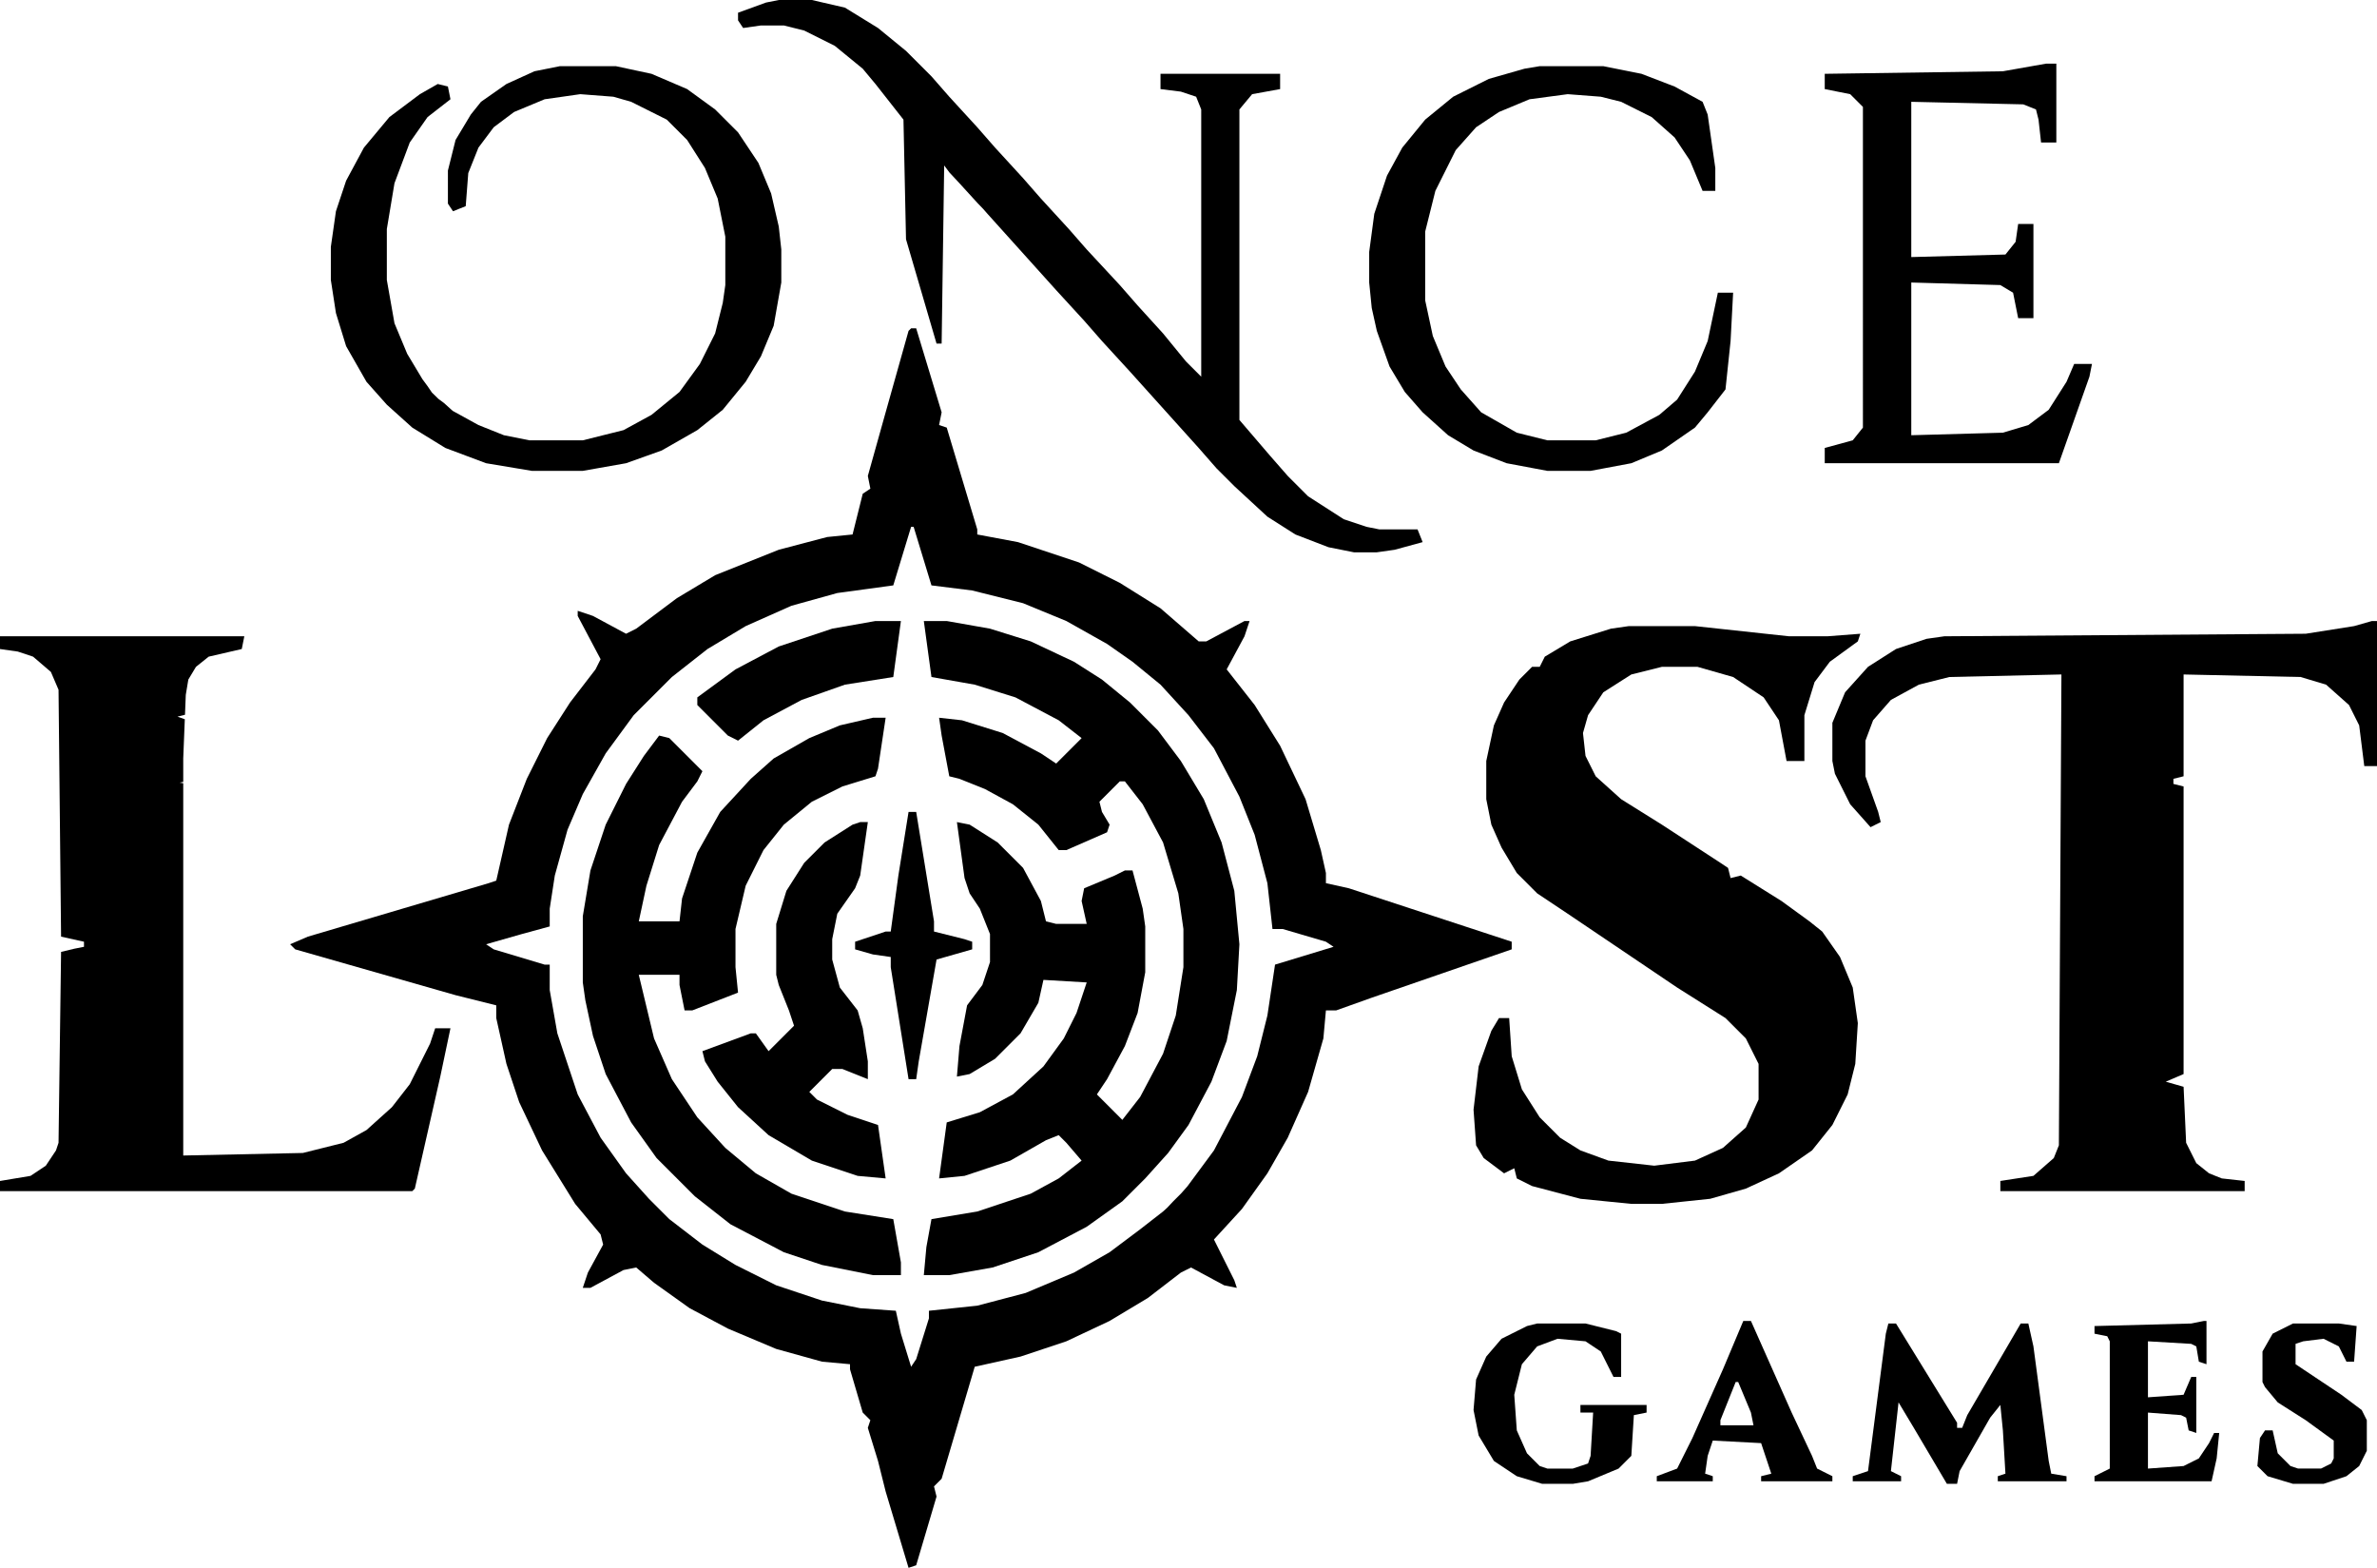
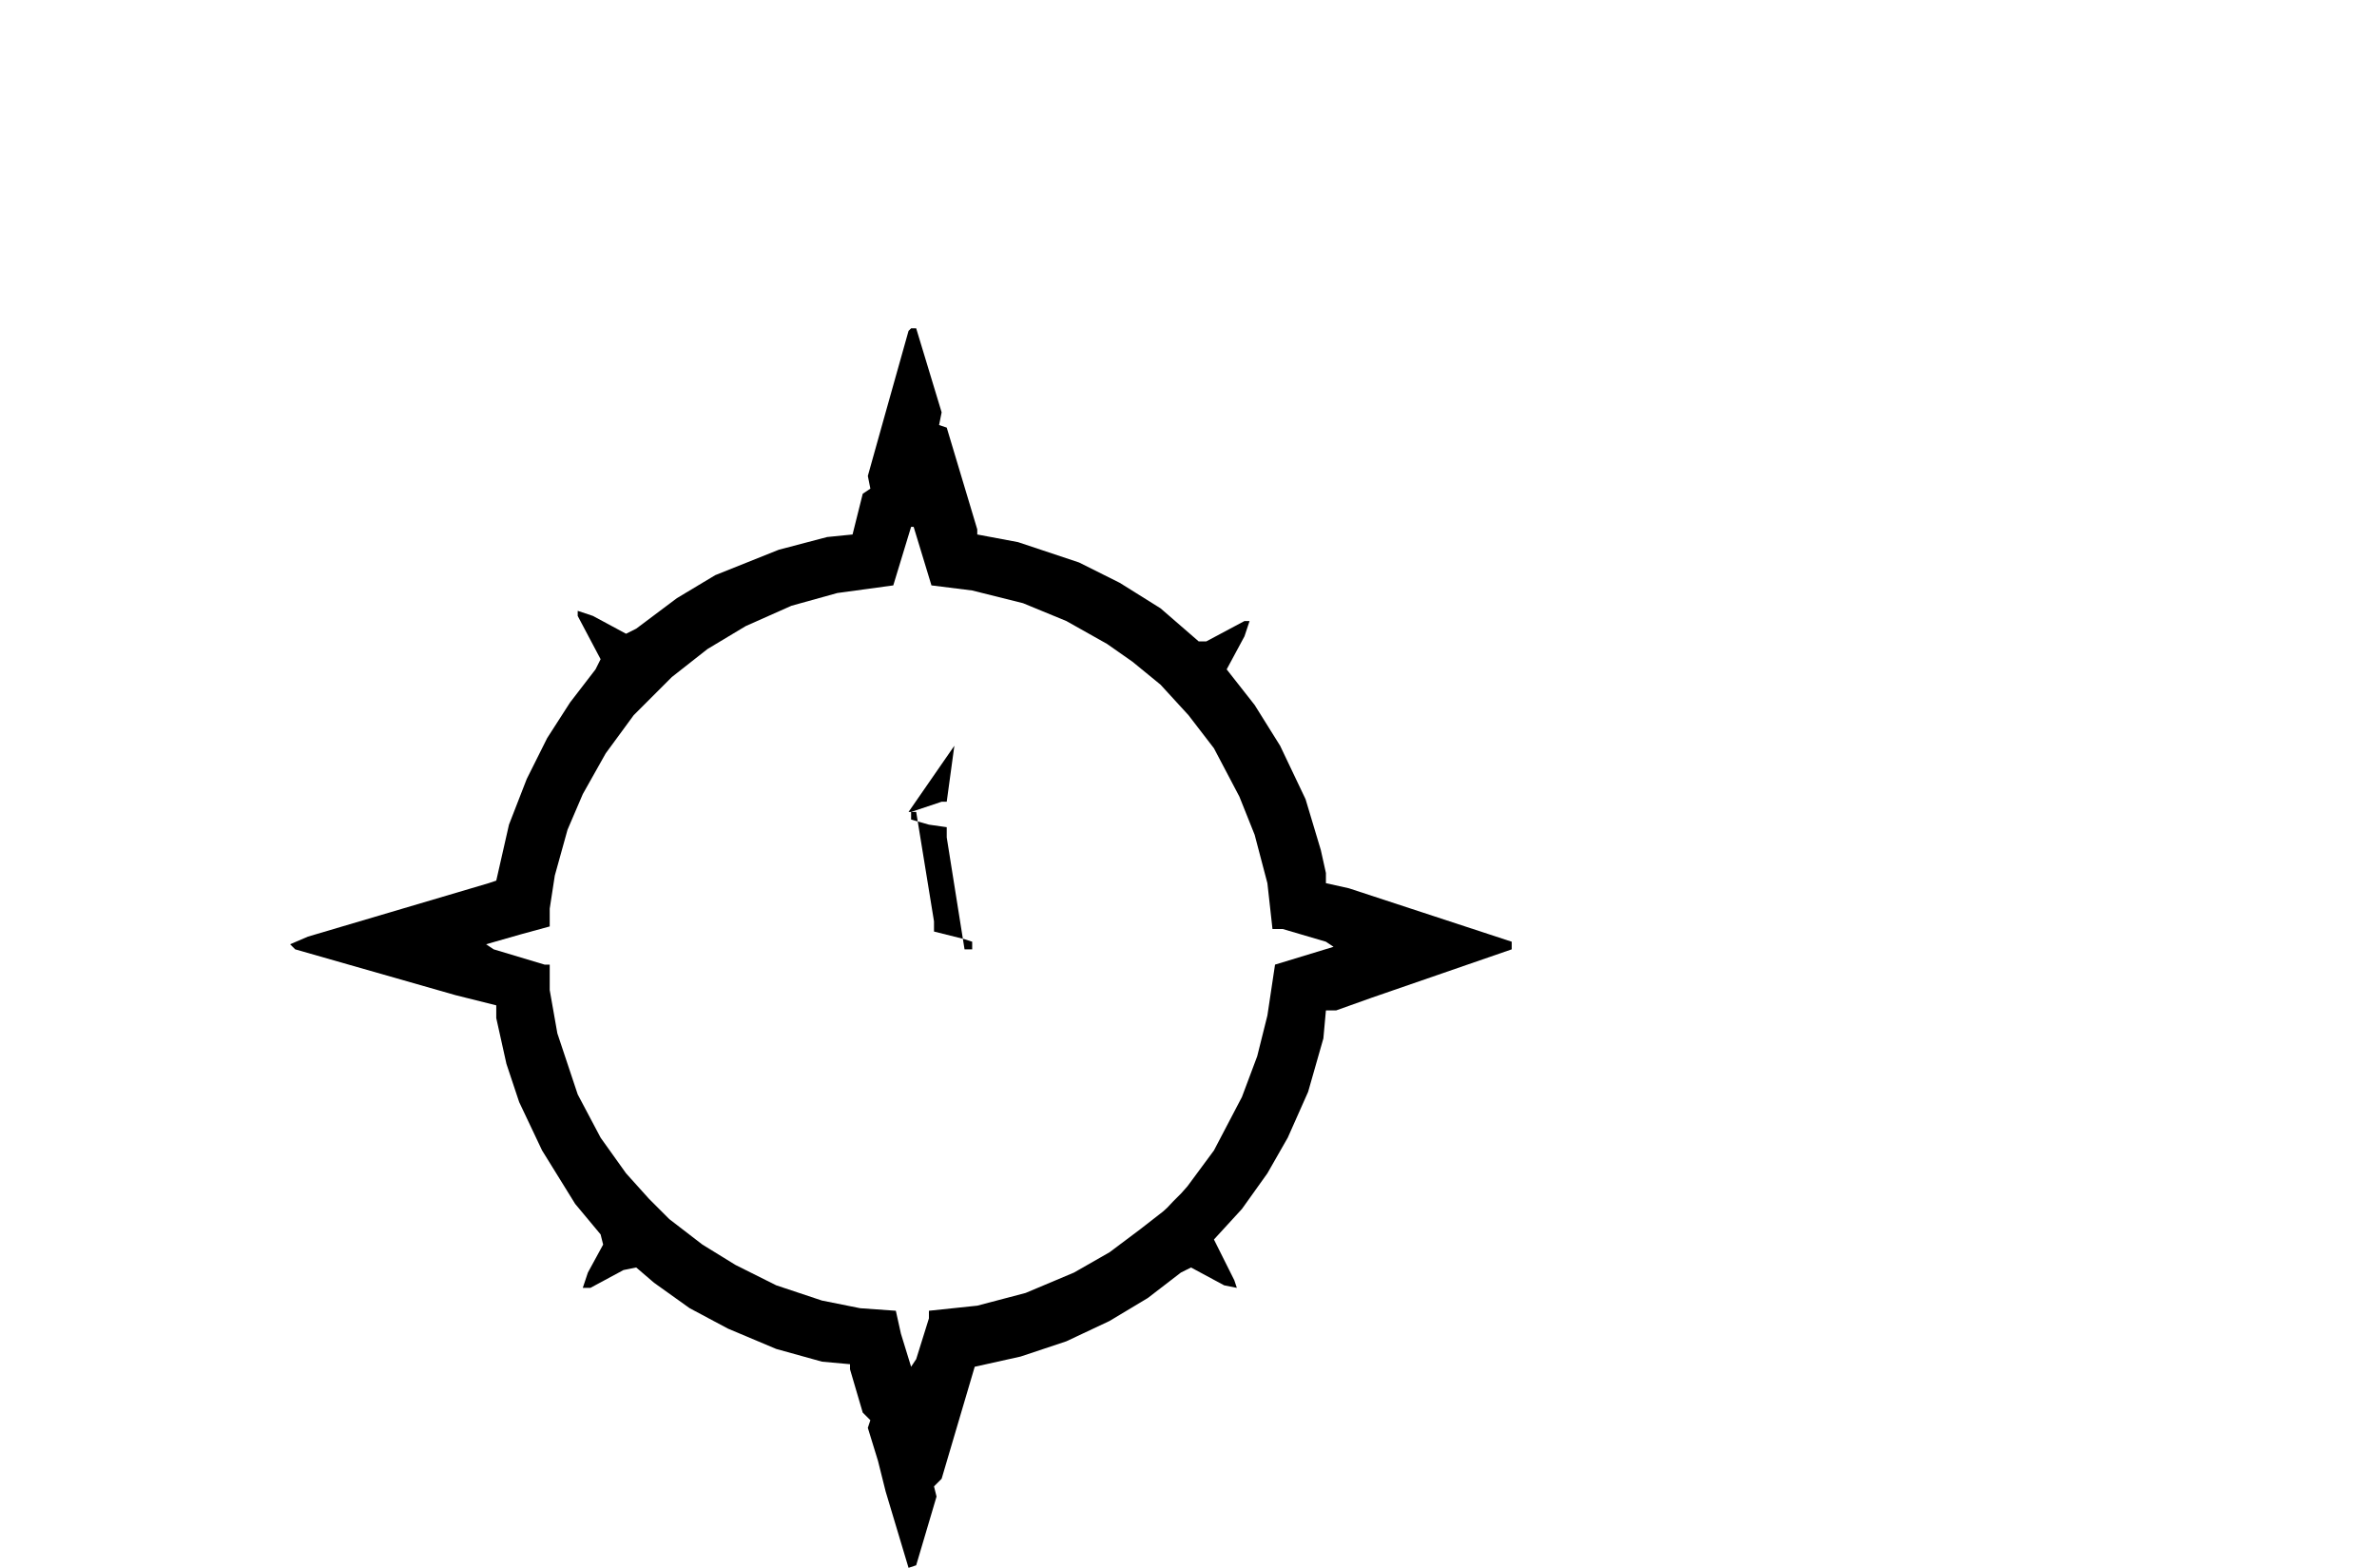
<svg xmlns="http://www.w3.org/2000/svg" width="934" height="616">
  <path fill="#fff" d="M358 129h2l10 33-1 5 3 1 12 40v2l16 3 24 8 16 8 16 10 15 13h3l15-8h2l-2 6-7 13 11 14 10 16 10 21 6 20 2 9v4l9 2 64 21v3l-55 19-14 5h-4l-1 11-6 21-8 18-8 14-10 14-11 12 8 16 1 3-5-1-13-7-4 2-13 10-15 9-17 8-18 6-18 4-13 44-3 3 1 4-8 27-3 1-9-30-3-12-4-13 1-3-3-3-5-17v-2l-11-1-18-5-19-8-15-8-14-10-7-6-5 1-13 7h-3l2-6 6-11-1-4-10-12-13-21-9-19-5-15-4-18v-5l-16-4-63-18-2-2 7-3 71-21 3-1 5-22 7-18 8-16 9-14 10-13 2-4-9-17v-2l6 2 13 7 4-2 16-12 15-9 25-10 19-5 10-1 4-16 3-2-1-5 7-25 9-32zm0 78-7 23-22 3-18 5-18 8-15 9-14 11-15 15-11 15-9 16-6 14-5 18-2 13v7l-11 3-14 4 3 2 20 6h2v10l3 17 8 24 9 17 10 14 9 10 8 8 13 10 13 8 16 8 18 6 15 3 14 1 2 9 4 13 2-3 5-16v-3l19-2 19-5 19-8 14-8 12-9 9-7 1.596-1.45L461 472l3-3 1.1-1.23 1.505-1.706L477 452l11-21 6-16 4-16 3-20 23-7-3-2-17-5h-4l-2-18-5-19-6-15-10-19-10-13-11-12-11-9-10-7-16-9-17-7-20-5-16-2-7-23z" style="fill:#000;fill-opacity:1" />
-   <path fill="#fff" d="M363 244h9l17 3 16 5 17 8 11 7 11 9 11 11 9 12 9 15 7 17 5 19 2 21-1 18-4 20-6 16-9 17-8 11-9 10-9 9-14 10-19 10-18 6-17 3h-10l1-11 2-11 18-3 21-7 11-6 9-7-6-7-3-3-5 2-14 8-18 6-10 1 3-22 13-4 13-7 12-11 8-11 5-10 4-12-17-1-2 9-7 12-10 10-10 6-5 1 1-12 3-16 6-8 3-9v-11l-4-10-4-6-2-6-3-22 5 1 11 7 10 10 7 13 2 8 4 1h12l-2-9 1-5 12-5 4-2h3l4 15 1 7v18l-3 16-5 13-7 13-4 6 10 10 7-9 9-17 5-15 3-19v-15l-2-14-6-20-8-15-7-9h-2l-8 8 1 4 3 5-1 3-16 7h-3l-8-10-10-8-11-6-10-4-4-1-3-16-1-7 9 1 16 5 15 8 6 4 10-10-9-7-17-9-16-5-17-3zM640 246h26l37 4h15l13-1-1 3-11 8-6 8-4 13v18h-7l-3-16-6-9-12-8-14-4h-14l-12 3-11 7-6 9-2 7 1 9 4 8 10 9 16 10 23 15 3 2 1 4 4-1 16 10 11 8 5 4 7 10 5 12 2 14-1 16-3 12-6 12-8 10-13 9-13 6-14 4-19 2h-12l-20-2-19-5-6-3-1-4-4 2-8-6-3-5-1-14 2-17 5-14 3-5h4l1 15 4 13 7 11 8 8 8 5 11 4 18 2 16-2 11-5 9-8 5-11v-14l-5-10-8-8-19-12-43-29-12-8-8-8-6-10-4-9-2-10v-15l3-14 4-9 6-9 5-5h3l2-4 10-6 16-5zm-44 211" style="fill:#000;fill-opacity:1" />
-   <path fill="#fff" d="M932 244h2v57h-5l-2-16-4-8-9-8-10-3-46-1v40l-4 1v2l4 1v113l-7 3 7 2 1 22 4 8 5 4 5 2 9 1v4h-96v-4l13-2 8-7 2-5 1-185-44 1-12 3-11 6-7 8-3 8v14l5 14 1 4-4 2-8-9-6-12-1-5v-15l5-12 9-10 11-7 12-4 7-1 142-1 19-3zM0 250h96l-1 5-13 3-5 4-3 5-1 6-.313 7.832-2.945.736 2.874 1.022L72 298v9.214l-1.434.28 1.434.23V454l47-1 16-4 9-5 10-9 7-9 8-16 2-6h6l-4 19-10 44-1 1H0v-4l12-2 6-4 4-6 1-3 1-75 5.208-1.25L33 372v-2l-9-2-1-97-3-7-7-6-6-2-7-1zM343 282h5l-3 20-1 3-13 4-12 6-11 9-8 10-7 14-4 17v15l1 10-18 7h-3l-2-10v-4h-16l6 25 7 16 10 15 11 12 12 10 14 8 21 7 19 3 3 17v5h-11l-20-4-15-5-21-11-14-11-15-15-10-14-10-19-5-15-3-14-1-7v-26l3-18 6-18 8-16 7-11 6-8 4 1 13 13-2 4-6 8-9 17-5 16-3 14h16l1-9 6-18 9-16 12-13 9-8 14-8 12-5zM306 0h13l13 3 13 8 11 9 10 10 7 8 11 12 7 8 11 12 7 8 11 12 7 8 13 14 7 8 10 11 9 11 6 6V43l-2-5-6-2-8-1v-6h47v6l-11 2-5 6v122l12 14 7 8 8 8 14 9 9 3 5 1h15l2 5-11 3-7 1h-9l-10-2-13-5-11-7-13-12-7-7-7-8-9-10-9-10-9-10-11-12-7-8-11-12-9-10-9-10-9-10-1.753-1.996-2.09-2.16L377 72l-2.502-2.694-1.42-1.515L371 65l-1 70h-2l-12-41-1-47-11-14-5-6-11-9-12-6-8-2h-9l-7 1-2-3V5l11-4zM220 26h22l14 3 14 6 11 8 9 9 8 12 5 12 3 13 1 9v13l-3 17-5 12-6 10-9 11-10 8-14 8-14 5-17 3h-20l-18-3-16-6-13-8-10-9-8-9-8-14-4-13-2-13V97l2-14 4-12 7-13 10-12 12-9 7-4 4 1 1 5-9 7-7 10-6 16-3 18v20l3 17 5 12 6 10 1.965 2.663 1.755 2.573 2.55 2.488 2.205 1.633 3.402 3.072L188 167l10 4 10 2h21l16-4 11-6 11-9 8-11 6-12 3-12 1-7V93l-3-15-5-12-7-11-8-8-14-7-7-2-13-1-14 2-12 5-8 6-6 8-4 10-1 13-5 2-2-3V67l3-12 6-10 4-5 10-7 11-5zM605 26h25l15 3 13 5 11 6 2 5 3 21v9h-5l-5-12-6-9-9-8-12-6-8-2-13-1-15 2-12 5-9 6-8 9-8 16-4 16v27l3 14 5 12 6 9 8 9 14 8 12 3h19l12-3 13-7 7-6 7-11 5-12 4-19h6l-1 19-2 19-7 9-5 6-13 9-12 5-16 3h-17l-16-3-13-5-10-6-10-9-7-8-6-10-5-14-2-9-1-10V99l2-15 5-15 6-11 9-11 11-9 14-7 14-4zM804 25h4v31h-6l-1-9-1-4-5-2-44-1v61l37-1 4-5 1-7h6v37h-6l-2-10-5-3-35-1v60l36-1 10-3 8-6 7-11 3-7h7l-1 5-12 34h-92v-6l11-3 4-5V42l-5-5-10-2v-6l70-1z" style="fill:#000;fill-opacity:1" />
-   <path fill="#fff" d="M338 323h3l-3 21-2 5-7 10-2 10v8l3 11 7 9 2 7 2 13v7l-10-4h-4l-9 9 3 3 12 6 12 4 3 21-11-1-18-6-17-10-12-11-8-10-5-8-1-4 19-7h2l5 7 10-10-2-6-4-10-1-4v-20l4-13 7-11 8-8 11-7zM742 520h3l16 26 8 13v2h2l2-5 14-24 7-12h3l2 9 6 45 1 5 6 1v2h-27v-2l3-1-1-17-1-10-4 5-12 21-1 5h-4l-13-22-6-10-3 27 4 2v2h-19v-2l6-2 7-54zM344 244h10l-3 22-19 3-17 6-15 8-10 8-4-2-12-12v-3l15-11 17-9 21-7zM604 520h19l12 3 2 1v17h-3l-5-10-6-4-11-1-8 3-6 7-3 12 1 14 4 9 5 5 3 1h10l6-2 1-3 1-17h-5v-3h26v3l-5 1-1 16-5 5-12 5-6 1h-12l-10-3-9-6-6-10-2-10 1-12 4-9 6-7 10-5zM866 519h1v17l-3-1-1-6-2-1-17-1v22l14-1 3-7h2v22l-3-1-1-5-2-1-13-1v22l14-1 6-3 4-6 2-4h2l-1 10-2 9h-46v-2l6-3v-50l-1-2-5-1v-3l38-1zM685 519h3l16 36 8 17 2 5 6 3v2h-28v-2l4-1-4-12-19-1-2 6-1 7 3 1v2h-22v-2l8-3 6-12 12-27zm-3 24-6 15v2h13l-1-5-5-12zM901 520h18l7 1-1 14h-3l-3-6-6-3-8 1-3 1v8l18 12 8 6 2 4v12l-3 6-5 4-9 3h-12l-10-3-4-4 1-11 2-3h3l2 9 5 5 3 1h9l4-2 1-2v-7l-11-8-11-7-5-6-1-2v-12l4-7z" style="fill:#000;fill-opacity:1" />
-   <path fill="#fff" d="M357 319h3l7 43v4l12 3 3 1v3l-14 4-7 40-1 7h-3l-7-44v-4l-7-1-7-2v-3l12-4h2l3-22z" style="fill:#000;fill-opacity:1" />
+   <path fill="#fff" d="M357 319h3l7 43v4l12 3 3 1v3h-3l-7-44v-4l-7-1-7-2v-3l12-4h2l3-22z" style="fill:#000;fill-opacity:1" />
</svg>